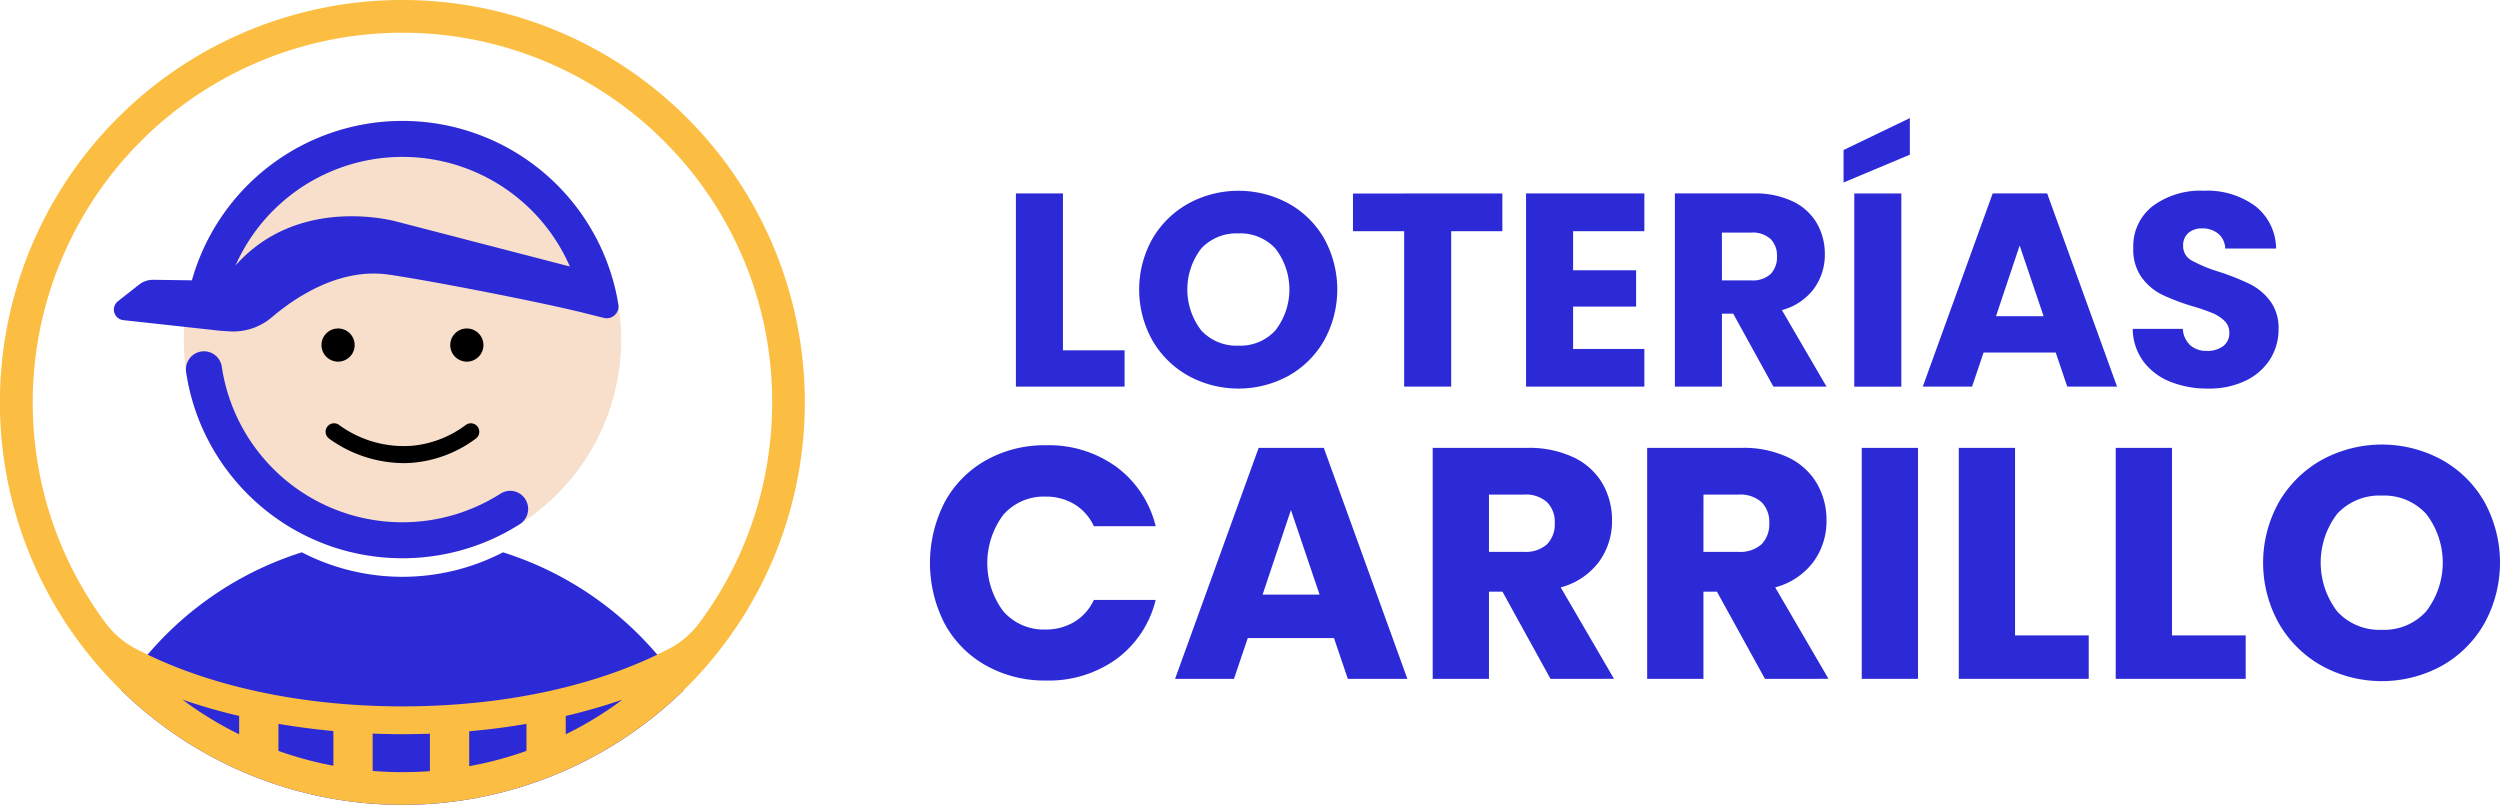
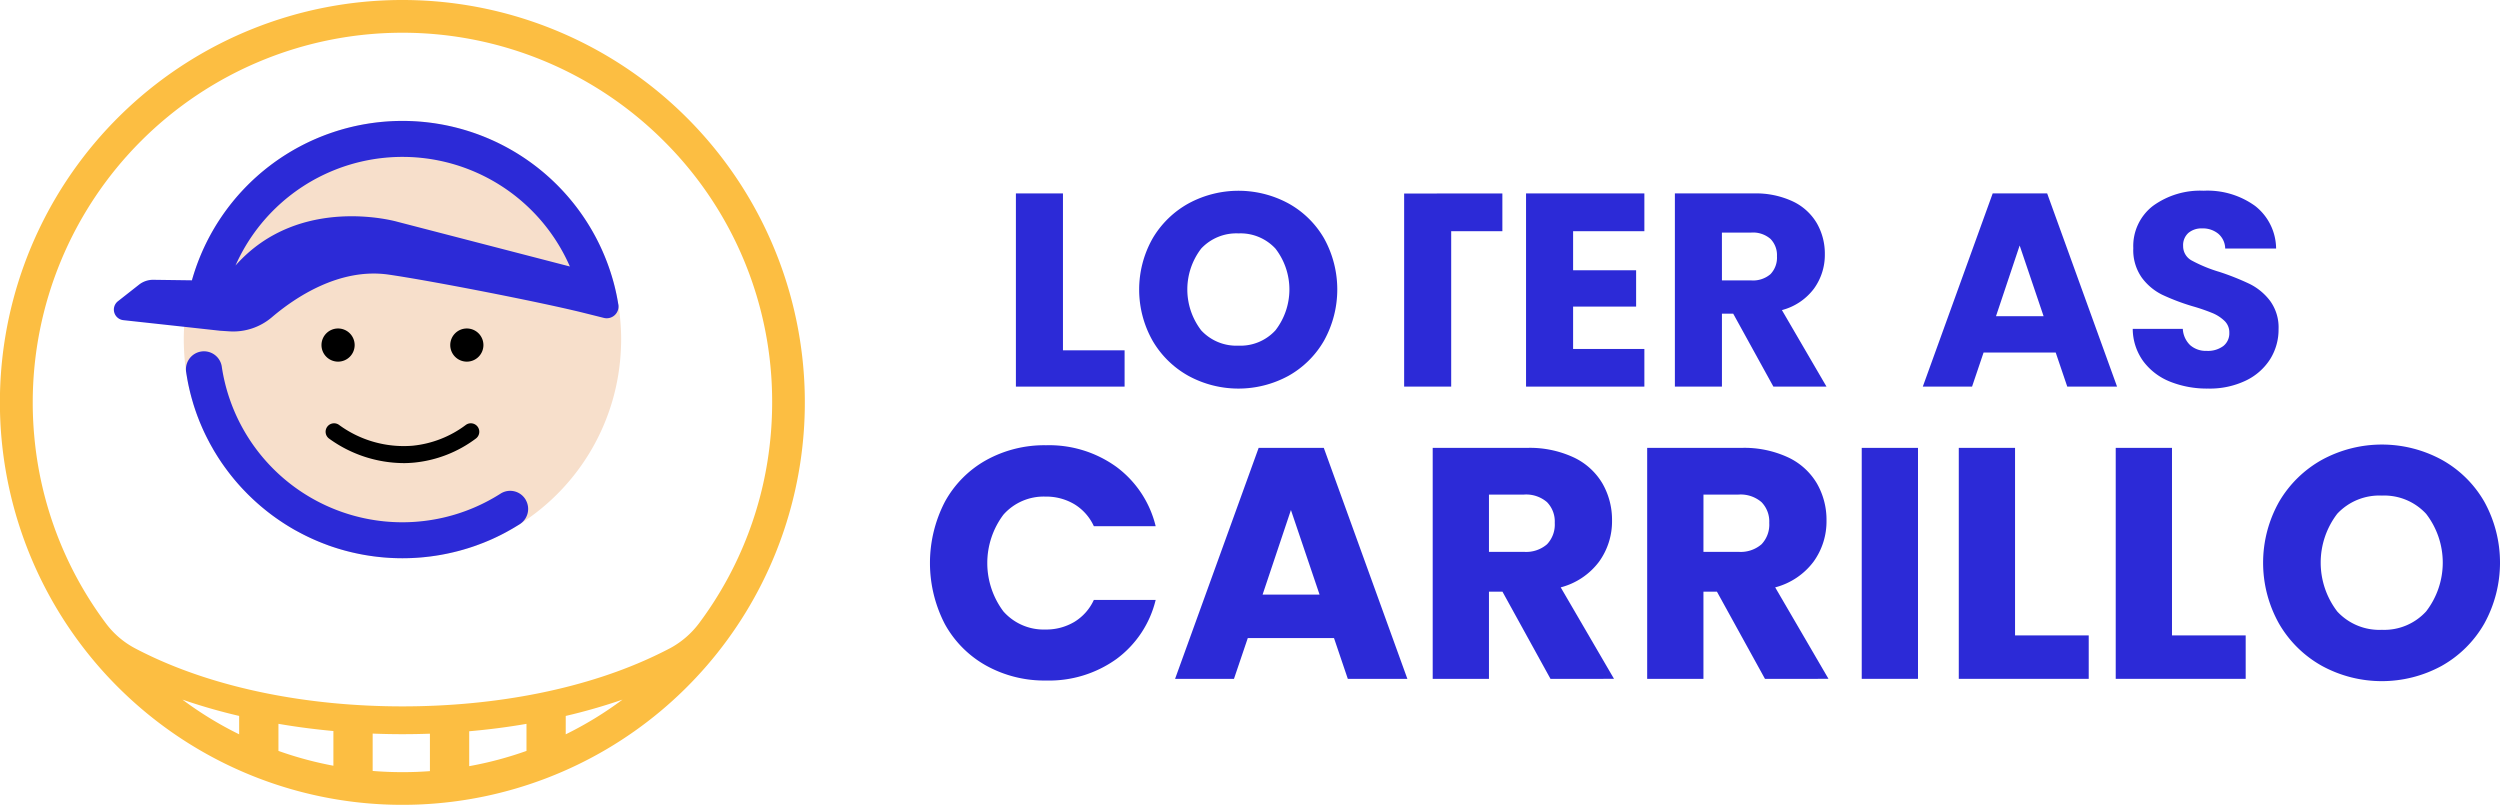
<svg xmlns="http://www.w3.org/2000/svg" id="Grupo_126" data-name="Grupo 126" width="291.162" height="93.74" viewBox="0 0 291.162 93.74">
  <defs>
    <clipPath id="clip-path">
      <rect id="Rectángulo_39" data-name="Rectángulo 39" width="291.162" height="93.74" fill="none" />
    </clipPath>
  </defs>
  <g id="Grupo_125" data-name="Grupo 125" clip-path="url(#clip-path)">
    <path id="Trazado_44" data-name="Trazado 44" d="M116.1,68.343c0,.362-.008.721-.027,1.079A25.424,25.424,0,0,1,104.42,89.756a.562.562,0,0,1-.061.042c-.122.08-.244.156-.366.229-.32.2-.648.393-.98.576-.148.084-.3.168-.454.248l-.129.069c-.153.08-.3.156-.454.233l-.152.073c-.19.1-.381.183-.576.274-.21.1-.423.191-.64.282s-.423.175-.637.263a.014.014,0,0,0-.011,0c-.217.088-.435.168-.652.248a25.587,25.587,0,0,1-17.35,0c-.267-.1-.53-.2-.793-.309a22.49,22.49,0,0,1-2.325-1.071c-.248-.129-.5-.267-.743-.4-.492-.275-.976-.572-1.445-.885s-.934-.629-1.38-.972a23.8,23.8,0,0,1-1.937-1.624c-.206-.191-.408-.385-.61-.583s-.392-.4-.587-.6-.381-.408-.568-.617-.37-.423-.549-.64-.354-.435-.526-.656-.324-.427-.48-.64c-.019-.027-.038-.05-.054-.072-.152-.213-.3-.423-.45-.64a.031.031,0,0,0-.008-.015c-.156-.233-.313-.469-.461-.709s-.3-.481-.438-.725-.278-.492-.415-.739c-.122-.233-.244-.465-.362-.7-.019-.034-.034-.069-.05-.1q-.177-.354-.343-.72c-.118-.259-.229-.519-.339-.782-.1-.233-.19-.469-.278-.705-.019-.042-.034-.08-.05-.122-.194-.515-.37-1.041-.53-1.575-.008-.031-.015-.057-.023-.088-.16-.53-.3-1.071-.423-1.616-.065-.286-.126-.572-.179-.858s-.1-.576-.149-.865a23.946,23.946,0,0,1-.274-2.836c-.019-.358-.027-.717-.027-1.079a25.47,25.47,0,0,1,50.94,0" transform="translate(-43.759 -28.794)" fill="#f7dfcb" />
    <path id="Trazado_45" data-name="Trazado 45" d="M66.025,127.355a2.1,2.1,0,1,1,4.14-.667,21.268,21.268,0,0,0,32.462,14.689,2.086,2.086,0,0,1,2.943.763l0,.008a2.1,2.1,0,0,1-.591,2.707.559.559,0,0,1-.061.042.261.261,0,0,1-.053.038c-.1.065-.206.129-.313.191-.32.2-.648.392-.98.575-.148.084-.3.168-.454.248l-.13.069c-.152.08-.3.156-.454.233l-.152.072c-.191.1-.381.183-.576.275-.21.1-.423.191-.64.282s-.423.175-.637.263a.015.015,0,0,0-.011,0c-.217.084-.438.168-.66.248h.008a25.586,25.586,0,0,1-17.35,0s0,0,.008,0c-.271-.1-.537-.2-.8-.305a25.188,25.188,0,0,1-2.325-1.071c-.248-.13-.5-.267-.744-.4-.492-.279-.976-.576-1.445-.885s-.93-.633-1.38-.972c-.671-.511-1.319-1.052-1.937-1.624-.206-.19-.408-.385-.61-.583s-.393-.4-.587-.6-.381-.408-.568-.618-.37-.423-.549-.64-.355-.435-.526-.656-.324-.427-.48-.64c-.019-.027-.038-.05-.054-.072-.152-.213-.3-.423-.45-.64a.029.029,0,0,0-.008-.015c-.156-.233-.312-.469-.461-.709s-.3-.48-.438-.724-.278-.492-.415-.74c-.122-.233-.244-.465-.362-.7-.019-.034-.034-.068-.05-.1q-.177-.355-.343-.721c-.118-.259-.229-.518-.339-.781-.1-.233-.191-.469-.279-.705-.019-.042-.034-.08-.049-.122-.191-.518-.37-1.044-.53-1.574-.008-.031-.015-.057-.023-.088-.16-.534-.3-1.071-.423-1.617-.065-.286-.126-.572-.179-.858s-.1-.576-.149-.865" transform="translate(-44.322 -83.891)" fill="#2c2ad7" />
-     <path id="Trazado_46" data-name="Trazado 46" d="M108.482,211.9a46.856,46.856,0,0,1-65.525,0,38.014,38.014,0,0,1,3.084-4.14A39,39,0,0,1,64,195.844a25.5,25.5,0,0,0,23.434,0,39.01,39.01,0,0,1,17.96,11.917,38.014,38.014,0,0,1,3.084,4.14" transform="translate(-28.848 -131.519)" fill="#2c2ad7" />
    <path id="Trazado_47" data-name="Trazado 47" d="M99.112,64.241a24.349,24.349,0,0,0-.644-2.9,25.477,25.477,0,0,0-49.014.1l-4.489-.06a2.65,2.65,0,0,0-1.672.566l-2.461,1.934a1.238,1.238,0,0,0,.631,2.2l7.087.774,4.171.458,1.1.072a6.931,6.931,0,0,0,4.943-1.641c2.687-2.288,7.87-5.8,13.615-4.965,5.135.747,17.768,3.226,22.641,4.438.889.221,1.7.425,2.4.6a1.376,1.376,0,0,0,1.7-1.56ZM73.379,54.622s-11.414-3.306-18.852,5.1a21.273,21.273,0,0,1,38.946.109Z" transform="translate(-27.102 -28.794)" fill="#2c2ad7" />
    <path id="Trazado_48" data-name="Trazado 48" d="M117.859,118.41a1.931,1.931,0,1,1-1.931-1.931,1.931,1.931,0,0,1,1.931,1.931" transform="translate(-76.555 -78.222)" />
    <path id="Trazado_49" data-name="Trazado 49" d="M163.517,118.41a1.931,1.931,0,1,1-1.931-1.931,1.931,1.931,0,0,1,1.931,1.931" transform="translate(-107.216 -78.222)" />
    <path id="Trazado_50" data-name="Trazado 50" d="M124.471,154.732a14.925,14.925,0,0,1-8.609-2.856.985.985,0,0,1,1.165-1.589,12.755,12.755,0,0,0,8.581,2.419,12.34,12.34,0,0,0,6.174-2.414.985.985,0,1,1,1.18,1.579,14.313,14.313,0,0,1-7.163,2.8c-.453.044-.9.064-1.328.064" transform="translate(-77.537 -100.797)" />
    <path id="Trazado_51" data-name="Trazado 51" d="M46.715,0A46.862,46.862,0,0,0,10.389,76.3a46.135,46.135,0,0,0,3.721,4.087A46.868,46.868,0,1,0,46.715,0M27.853,85.521a41.877,41.877,0,0,1-6.606-4.041,67.1,67.1,0,0,0,6.606,1.9Zm10.976,3.66a42.144,42.144,0,0,1-6.4-1.727V84.3c2.074.358,4.212.637,6.4.839Zm11.242.629q-1.59.12-3.2.118c-1.163,0-2.321-.046-3.469-.141v-4.35c1.144.046,2.3.069,3.469.069q1.613,0,3.2-.057Zm11.246-2.356a42.248,42.248,0,0,1-6.671,1.777V85.166c2.283-.2,4.514-.488,6.671-.862Zm4.571-1.933V83.382a67.183,67.183,0,0,0,6.61-1.9,42.093,42.093,0,0,1-6.61,4.041M89.753,50.764a42.776,42.776,0,0,1-8.278,21.743,10.377,10.377,0,0,1-3.455,3L78,75.514c-.473.252-.957.492-1.449.728-8.078,3.9-18.539,6.027-29.679,6.027s-21.6-2.131-29.679-6.027c-.492-.236-.976-.477-1.448-.728l-.021-.011a10.153,10.153,0,0,1-3.386-2.9,42.767,42.767,0,0,1-8.35-21.839q-.177-1.933-.175-3.9a43.058,43.058,0,0,1,73.5-30.445A42.764,42.764,0,0,1,89.928,46.868q0,1.961-.175,3.9" transform="translate(0 0)" fill="#fcbe42" />
    <path id="Trazado_52" data-name="Trazado 52" d="M365.712,86.873h7.178V91.1H360.232v-22.5h5.48Z" transform="translate(-241.915 -46.073)" fill="#2c2ad7" />
    <path id="Trazado_53" data-name="Trazado 53" d="M409.693,89.2a11.018,11.018,0,0,1-4.2-4.118,12.115,12.115,0,0,1,0-11.873,11.062,11.062,0,0,1,4.2-4.1,12.214,12.214,0,0,1,11.632,0,10.829,10.829,0,0,1,4.166,4.1,12.282,12.282,0,0,1-.016,11.873,10.932,10.932,0,0,1-4.166,4.118,12.18,12.18,0,0,1-11.616,0m10.126-5.32a7.781,7.781,0,0,0,0-9.5,5.544,5.544,0,0,0-4.31-1.779,5.609,5.609,0,0,0-4.342,1.762,7.829,7.829,0,0,0,0,9.534,5.582,5.582,0,0,0,4.342,1.778,5.518,5.518,0,0,0,4.31-1.794" transform="translate(-271.267 -45.418)" fill="#2c2ad7" />
-     <path id="Trazado_54" data-name="Trazado 54" d="M497.15,68.607V73h-5.96V91.1h-5.48V73H479.75v-4.39Z" transform="translate(-322.177 -46.073)" fill="#2c2ad7" />
+     <path id="Trazado_54" data-name="Trazado 54" d="M497.15,68.607V73h-5.96V91.1h-5.48V73v-4.39Z" transform="translate(-322.177 -46.073)" fill="#2c2ad7" />
    <path id="Trazado_55" data-name="Trazado 55" d="M546.6,73v4.55h7.339v4.23H546.6v4.935h8.3V91.1h-13.78v-22.5H554.9V73Z" transform="translate(-363.389 -46.073)" fill="#2c2ad7" />
    <path id="Trazado_56" data-name="Trazado 56" d="M605.372,91.1l-4.678-8.492H599.38V91.1H593.9v-22.5h9.2a10.122,10.122,0,0,1,4.535.93,6.407,6.407,0,0,1,2.8,2.547,7.111,7.111,0,0,1,.929,3.605,6.7,6.7,0,0,1-1.266,4.006,6.813,6.813,0,0,1-3.733,2.5l5.191,8.909Zm-5.992-12.37h3.4A3.109,3.109,0,0,0,605.036,78a2.783,2.783,0,0,0,.753-2.083,2.7,2.7,0,0,0-.753-2.019,3.11,3.11,0,0,0-2.259-.737h-3.4Z" transform="translate(-398.835 -46.073)" fill="#2c2ad7" />
-     <path id="Trazado_57" data-name="Trazado 57" d="M661.431,46.136l-7.723,3.237V45.591l7.723-3.717Zm-.994,27.015h-5.48v-22.5h5.48Z" transform="translate(-438.999 -28.121)" fill="#2c2ad7" />
    <path id="Trazado_58" data-name="Trazado 58" d="M697.286,87.13h-8.4L687.544,91.1h-5.736l8.139-22.5h6.345l8.14,22.5h-5.8Zm-1.41-4.23-2.788-8.236L690.332,82.9Z" transform="translate(-457.869 -46.073)" fill="#2c2ad7" />
    <path id="Trazado_59" data-name="Trazado 59" d="M760.609,89.871a7.2,7.2,0,0,1-3.125-2.371,6.473,6.473,0,0,1-1.234-3.781h5.832a2.829,2.829,0,0,0,.865,1.907,2.781,2.781,0,0,0,1.923.657,3.007,3.007,0,0,0,1.923-.561,1.876,1.876,0,0,0,.705-1.554,1.843,1.843,0,0,0-.561-1.378,4.54,4.54,0,0,0-1.378-.9,22.293,22.293,0,0,0-2.323-.8,25.271,25.271,0,0,1-3.557-1.346,6.567,6.567,0,0,1-2.371-1.987,5.536,5.536,0,0,1-.993-3.429,5.9,5.9,0,0,1,2.275-4.919,9.348,9.348,0,0,1,5.928-1.779,9.458,9.458,0,0,1,5.993,1.779,6.367,6.367,0,0,1,2.436,4.951h-5.928a2.322,2.322,0,0,0-.8-1.715,2.824,2.824,0,0,0-1.891-.625,2.355,2.355,0,0,0-1.6.529,1.906,1.906,0,0,0-.609,1.522,1.886,1.886,0,0,0,1.025,1.7,16.776,16.776,0,0,0,3.2,1.314,29.717,29.717,0,0,1,3.541,1.41,6.75,6.75,0,0,1,2.355,1.955,5.235,5.235,0,0,1,.993,3.3,6.479,6.479,0,0,1-.977,3.493,6.846,6.846,0,0,1-2.836,2.5,9.7,9.7,0,0,1-4.39.929,11.563,11.563,0,0,1-4.422-.8" transform="translate(-507.861 -45.418)" fill="#2c2ad7" />
    <path id="Trazado_60" data-name="Trazado 60" d="M331.484,164.49a12.328,12.328,0,0,1,4.809-4.867,13.964,13.964,0,0,1,6.993-1.743,13.383,13.383,0,0,1,8.2,2.529,12.146,12.146,0,0,1,4.56,6.9h-7.2a5.823,5.823,0,0,0-2.28-2.567,6.416,6.416,0,0,0-3.353-.881,6.257,6.257,0,0,0-4.9,2.108,9.387,9.387,0,0,0,0,11.265,6.256,6.256,0,0,0,4.9,2.108,6.41,6.41,0,0,0,3.353-.882,5.815,5.815,0,0,0,2.28-2.567h7.2a12.057,12.057,0,0,1-4.56,6.878,13.451,13.451,0,0,1-8.2,2.51,13.958,13.958,0,0,1-6.993-1.743,12.356,12.356,0,0,1-4.809-4.847,15.473,15.473,0,0,1,0-14.2" transform="translate(-221.451 -106.025)" fill="#2c2ad7" />
    <path id="Trazado_61" data-name="Trazado 61" d="M435.181,180.962H425.142l-1.609,4.751h-6.859l9.733-26.9h7.587l9.733,26.9h-6.936ZM433.5,175.9l-3.334-9.848-3.3,9.848Z" transform="translate(-279.818 -106.652)" fill="#2c2ad7" />
    <path id="Trazado_62" data-name="Trazado 62" d="M521.74,185.712l-5.594-10.154h-1.571v10.154h-6.553v-26.9h11a12.109,12.109,0,0,1,5.422,1.111,7.665,7.665,0,0,1,3.353,3.046,8.5,8.5,0,0,1,1.111,4.311,8.009,8.009,0,0,1-1.513,4.79,8.148,8.148,0,0,1-4.464,2.989l6.207,10.652Zm-7.165-14.791h4.062a3.716,3.716,0,0,0,2.7-.881,3.327,3.327,0,0,0,.9-2.491,3.223,3.223,0,0,0-.9-2.414,3.717,3.717,0,0,0-2.7-.882h-4.062Z" transform="translate(-341.163 -106.651)" fill="#2c2ad7" />
    <path id="Trazado_63" data-name="Trazado 63" d="M597.8,185.712l-5.594-10.154h-1.571v10.154h-6.553v-26.9h11a12.11,12.11,0,0,1,5.422,1.111,7.665,7.665,0,0,1,3.353,3.046,8.5,8.5,0,0,1,1.111,4.311,8.008,8.008,0,0,1-1.513,4.79,8.148,8.148,0,0,1-4.464,2.989l6.207,10.652Zm-7.165-14.791H594.7a3.716,3.716,0,0,0,2.7-.881,3.327,3.327,0,0,0,.9-2.491,3.223,3.223,0,0,0-.9-2.414,3.717,3.717,0,0,0-2.7-.882h-4.062Z" transform="translate(-392.244 -106.651)" fill="#2c2ad7" />
    <rect id="Rectángulo_38" data-name="Rectángulo 38" width="6.553" height="26.899" transform="translate(216.826 52.162)" fill="#2c2ad7" />
    <path id="Trazado_64" data-name="Trazado 64" d="M701.12,180.654H709.7v5.058H694.567v-26.9h6.553Z" transform="translate(-466.438 -106.651)" fill="#2c2ad7" />
    <path id="Trazado_65" data-name="Trazado 65" d="M756.768,180.654h8.583v5.058H750.215v-26.9h6.553Z" transform="translate(-503.808 -106.651)" fill="#2c2ad7" />
    <path id="Trazado_66" data-name="Trazado 66" d="M809.358,183.435a13.174,13.174,0,0,1-5.019-4.924,14.484,14.484,0,0,1,0-14.2,13.224,13.224,0,0,1,5.019-4.905,14.6,14.6,0,0,1,13.91,0,12.949,12.949,0,0,1,4.981,4.905,14.684,14.684,0,0,1-.019,14.2,13.078,13.078,0,0,1-4.982,4.924,14.563,14.563,0,0,1-13.89,0m12.109-6.361a9.305,9.305,0,0,0,0-11.361,6.629,6.629,0,0,0-5.154-2.127,6.707,6.707,0,0,0-5.192,2.107,9.363,9.363,0,0,0,0,11.4,6.675,6.675,0,0,0,5.192,2.127,6.6,6.6,0,0,0,5.154-2.146" transform="translate(-538.907 -105.868)" fill="#2c2ad7" />
  </g>
</svg>